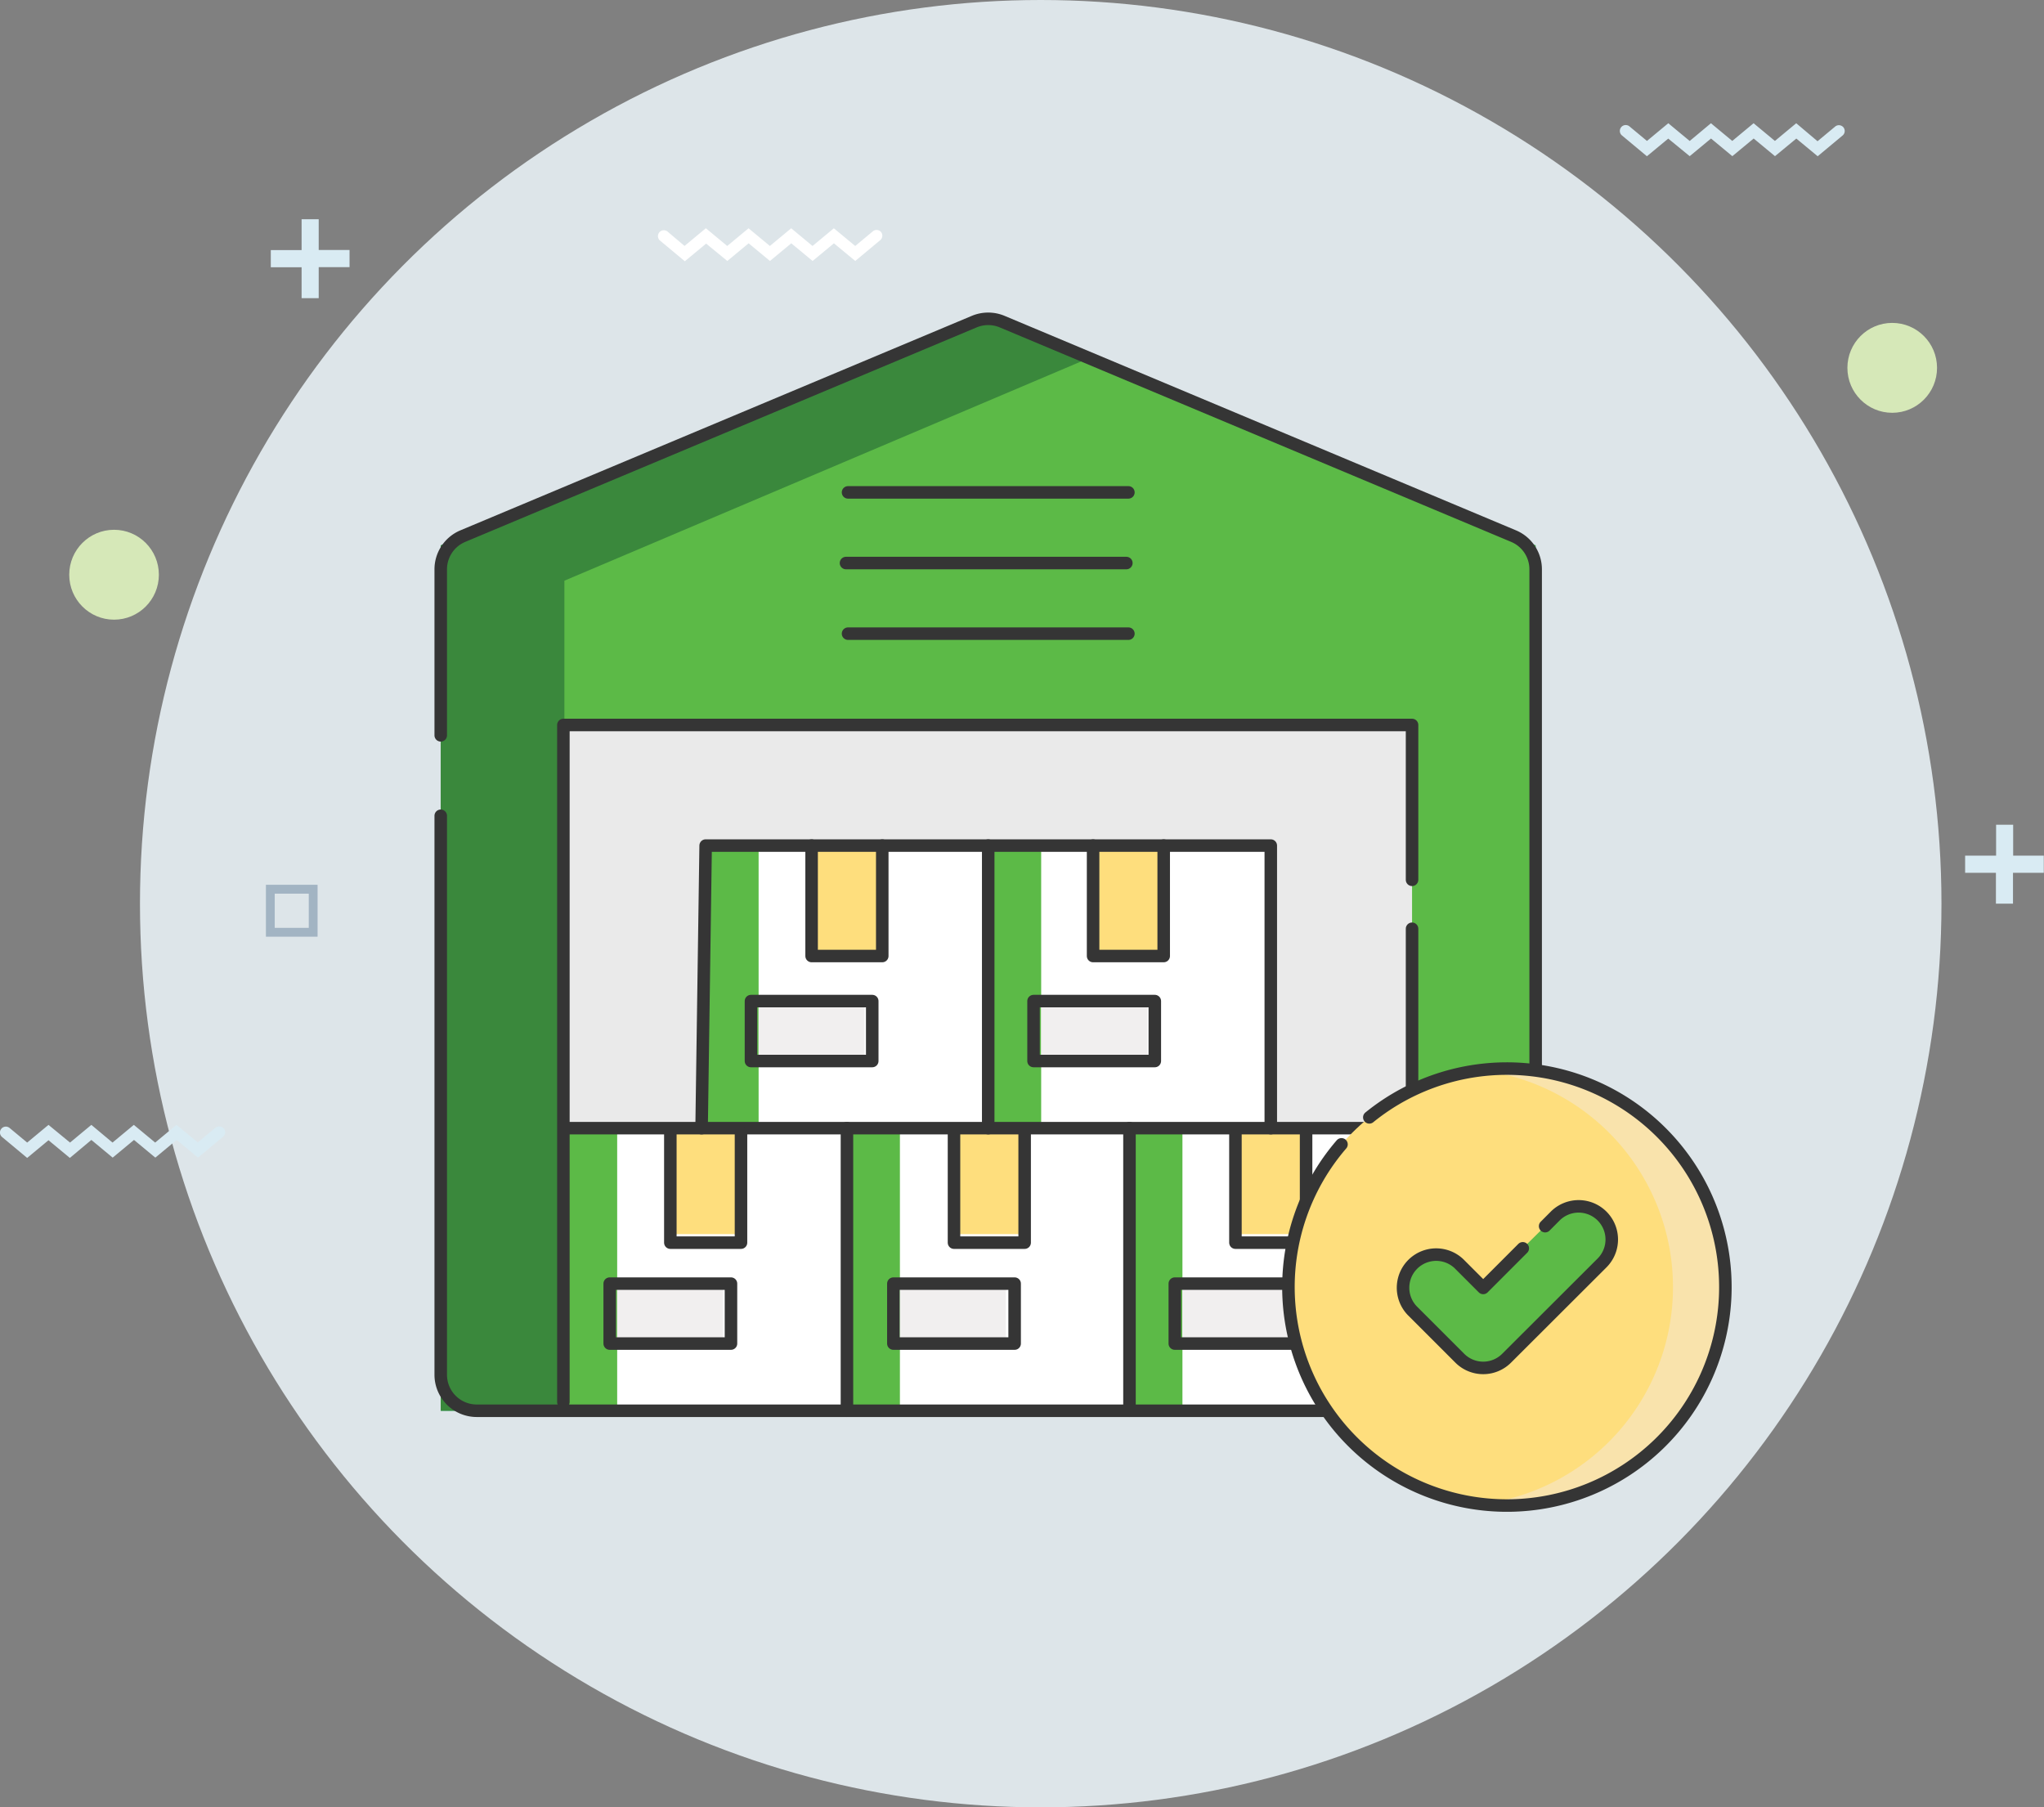
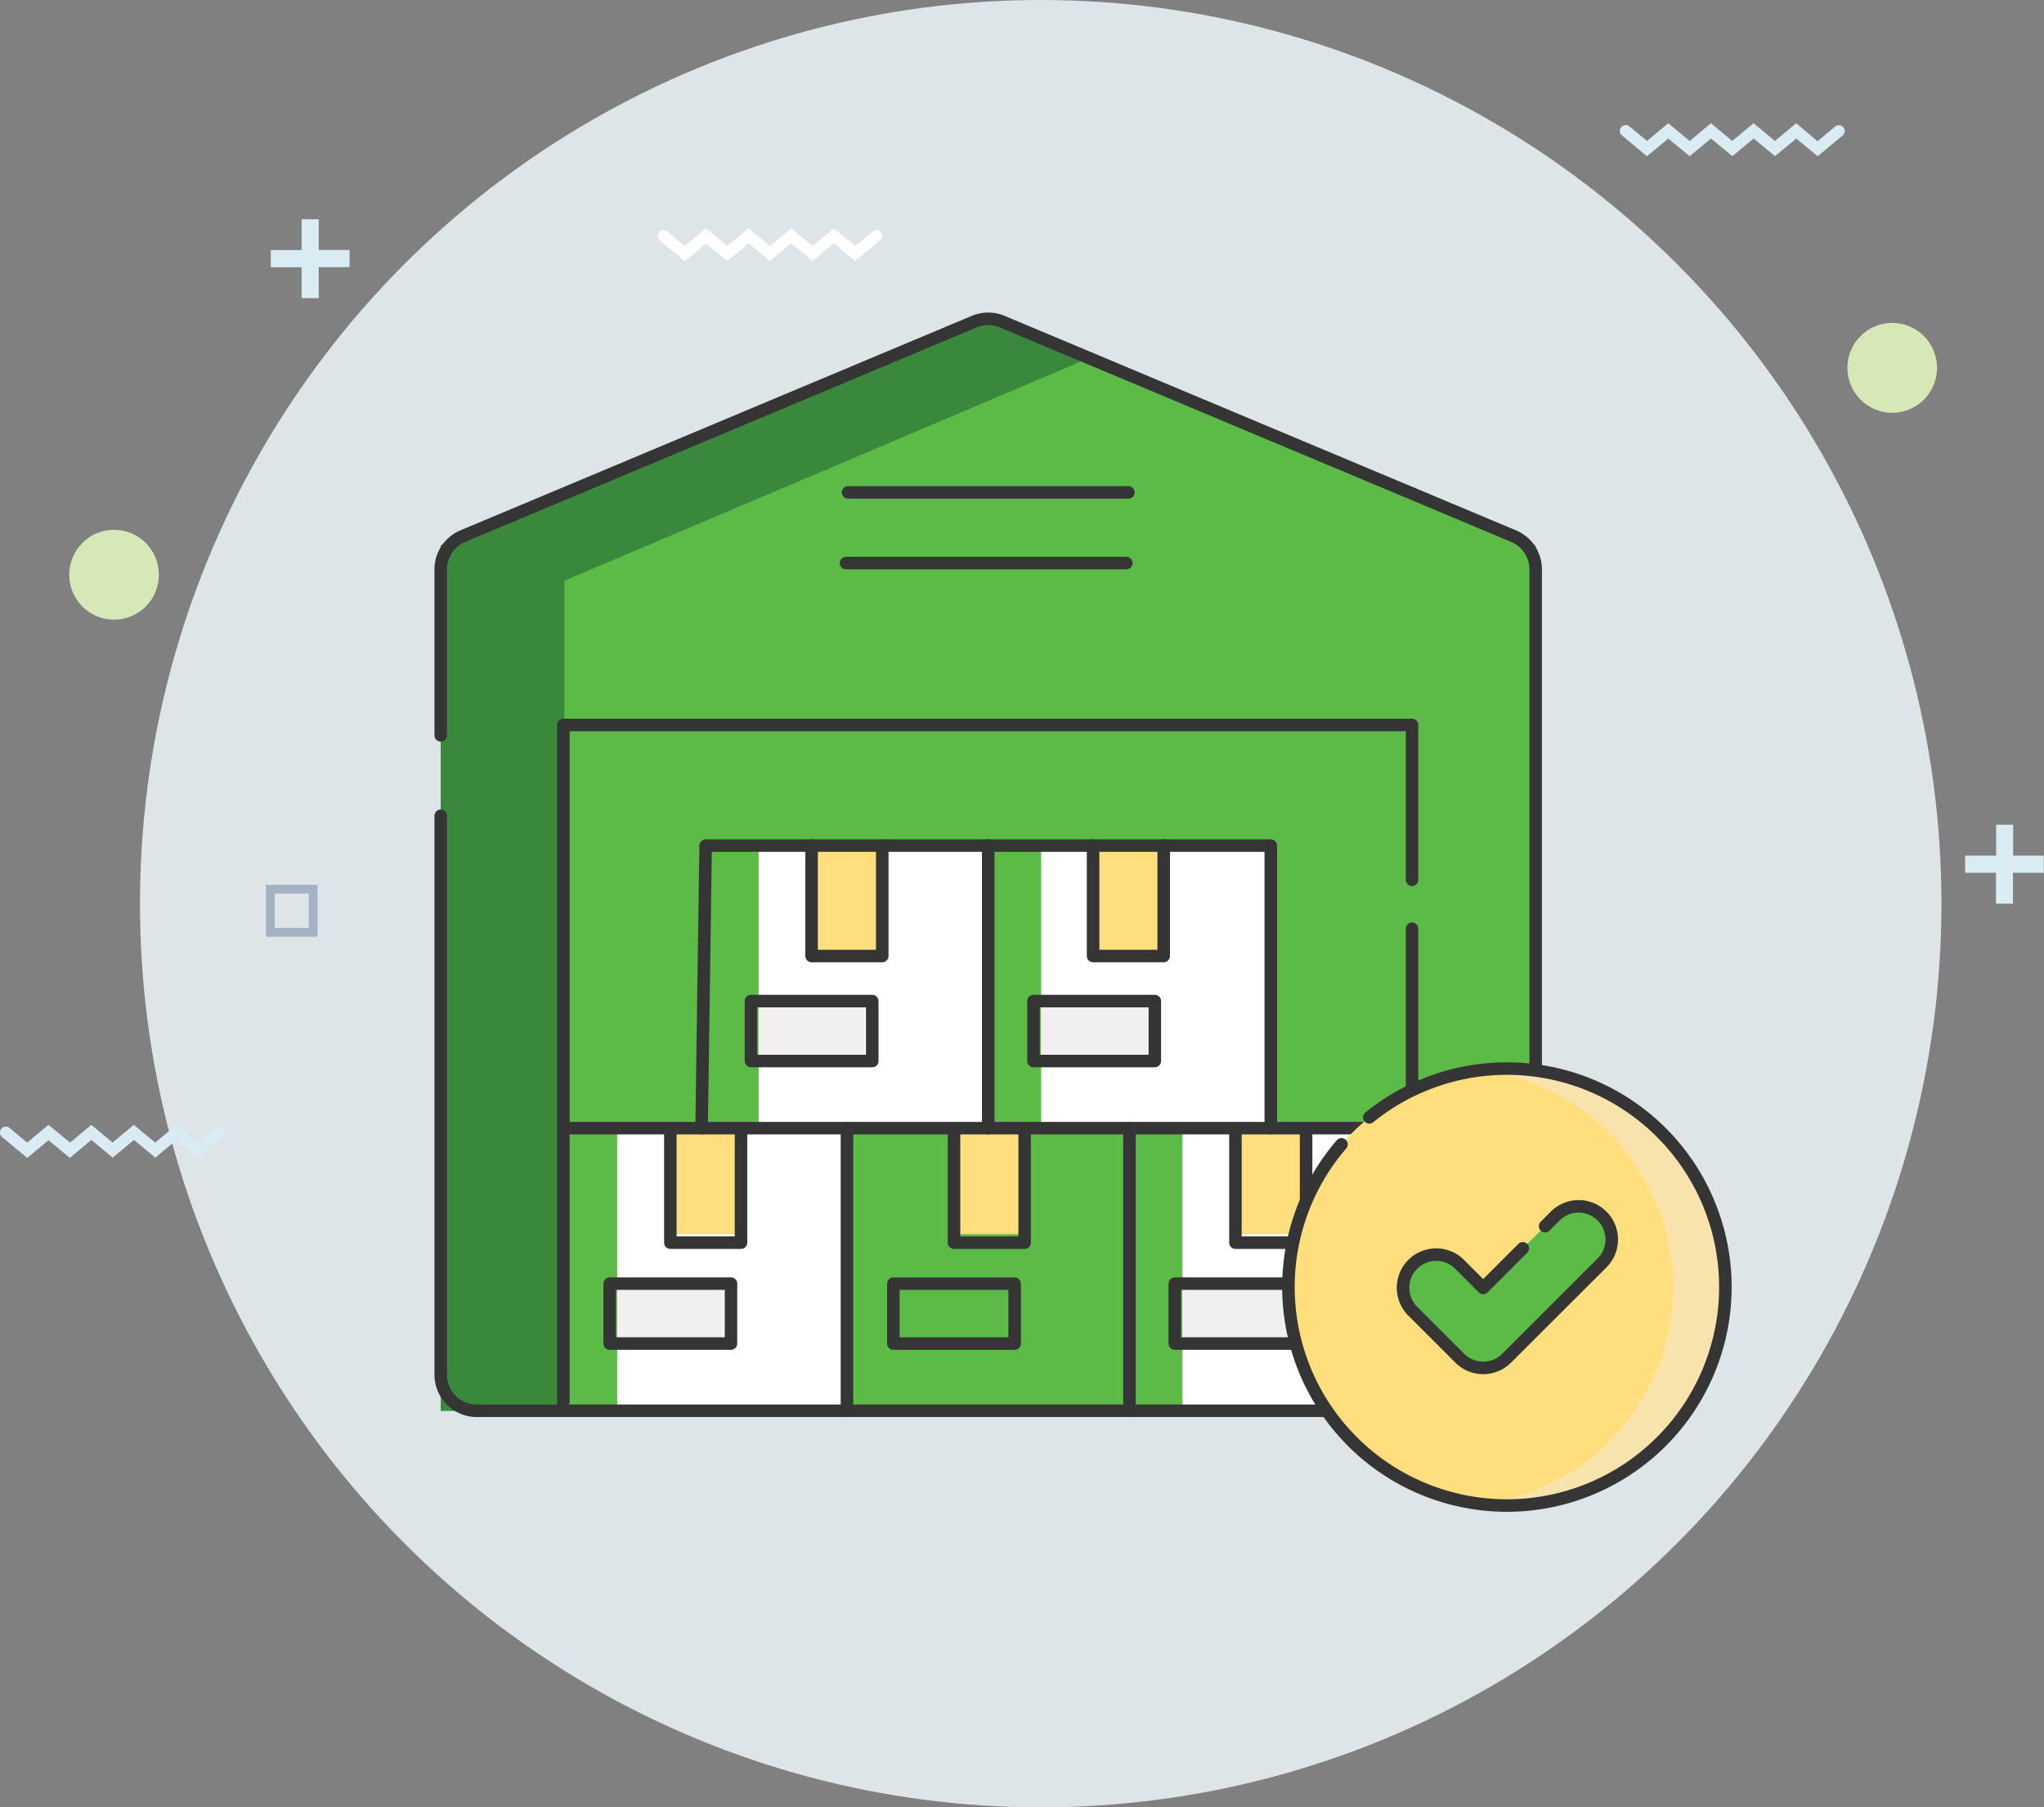
<svg xmlns="http://www.w3.org/2000/svg" id="Layer_1" data-name="Layer 1" viewBox="0 0 489.79 433.06">
  <rect x="0" y="0" width="489.79" height="433.06" fill="#808080" stroke="none" />
  <defs>
    <style>.cls-1{fill:#dde5e9;}.cls-2{fill:#a2b4c3;}.cls-3{fill:#d9ebf3;}.cls-4{fill:#fff;}.cls-5{fill:#d6e8b8;}.cls-6{fill:#286e37;opacity:0.65;}.cls-7{fill:#51b2d2;}.cls-8{fill:#5cba47;}.cls-9{fill:#eaeaea;}.cls-10{fill:#fede7d;}.cls-11{fill:#f1efef;}.cls-12{fill:none;stroke:#353535;stroke-linecap:round;stroke-linejoin:round;stroke-width:3px;}.cls-13{fill:#f9e3ac;}</style>
  </defs>
  <ellipse id="Ellipse_7" data-name="Ellipse 7" class="cls-1" cx="249.38" cy="216.53" rx="215.84" ry="216.53" />
  <g id="Group_62" data-name="Group 62">
    <path id="Path_330" data-name="Path 330" class="cls-2" d="M81.21,257.91H68.83V245.47H81.21Zm-10.27-2.12H79.1V247.6H70.94Z" transform="translate(-5.11 -33.47)" />
  </g>
  <path id="Path_331" data-name="Path 331" class="cls-3" d="M81.48,93.37V86h-4.1v7.4H70v4.11h7.38v7.41h4.1V97.48h7.39V93.37Z" transform="translate(-5.11 -33.47)" />
  <path id="Path_332" data-name="Path 332" class="cls-3" d="M487.51,238.49v-7.4h-4.09v7.4H476v4.11h7.38V250h4.09v-7.4h7.38v-4.11Z" transform="translate(-5.11 -33.47)" />
  <path id="Path_333" data-name="Path 333" class="cls-3" d="M446.85,64a1.4,1.4,0,0,0-2-.2h0l-4.22,3.51L435.53,63l-5.11,4.24L425.31,63l-5.11,4.24L415.09,63,410,67.25,404.87,63l-5.11,4.24-4.21-3.5a1.41,1.41,0,0,0-1.8,2.17h0l6,5,5.11-4.23L410,70.89l5.11-4.23,5.11,4.23,5.11-4.23,5.11,4.23,5.11-4.22,5.12,4.24,6-5A1.4,1.4,0,0,0,446.85,64Z" transform="translate(-5.11 -33.47)" />
  <path id="Path_334" data-name="Path 334" class="cls-3" d="M58.72,303.9a1.41,1.41,0,0,0-2-.2h0l-4.22,3.5L47.4,303l-5.11,4.24L37.18,303l-5.11,4.24L27,303l-5.11,4.24L16.73,303l-5.11,4.24-4.21-3.5a1.41,1.41,0,0,0-1.79,2.18h0l6,5,5.11-4.24,5.12,4.24L27,306.61l5.11,4.24,5.11-4.24,5.11,4.24,5.11-4.24,5.11,4.24,6-5a1.41,1.41,0,0,0,.19-2Z" transform="translate(-5.11 -33.47)" />
  <path id="Path_335" data-name="Path 335" class="cls-4" d="M216.26,89.1a1.4,1.4,0,0,0-2-.2h0l-4.22,3.51-5.12-4.24-5.11,4.24-5.11-4.24-5.11,4.24-5.11-4.24-5.11,4.24-5.12-4.25-5.11,4.24L165,88.9a1.41,1.41,0,0,0-1.79,2.17h0l6,5,5.11-4.23L179.39,96l5.11-4.23L189.61,96l5.11-4.23L199.83,96l5.11-4.23L210.05,96l6-5A1.41,1.41,0,0,0,216.26,89.1Z" transform="translate(-5.11 -33.47)" />
  <ellipse id="Ellipse_8" data-name="Ellipse 8" class="cls-5" cx="453.42" cy="88.14" rx="10.74" ry="10.77" />
  <ellipse id="Ellipse_9" data-name="Ellipse 9" class="cls-5" cx="27.33" cy="137.71" rx="10.74" ry="10.77" />
  <path class="cls-6" d="M124.84,353.79c-5.73,3.75-9.29,5.07-15,8.81.33.28-.07,1.54.6,1.81a5.19,5.19,0,0,0,1.71.6l263.72-.93c.44,0,1.66-1.42,2.42-1.69s.07.32.43,0l-13.23-8.64Z" transform="translate(-5.11 -33.47)" />
  <path class="cls-7" d="M373.09,371.5H110.72V164.15l131.19-55,131.18,55Z" transform="translate(-5.11 -33.47)" />
  <path class="cls-8" d="M373.09,371.5H110.72V164.15l131.19-55,131.18,55Z" transform="translate(-5.11 -33.47)" />
  <path class="cls-6" d="M266.08,119.27l-24.17-10.13-131.19,55V371.5h29.63V172.61Z" transform="translate(-5.11 -33.47)" />
-   <path class="cls-9" d="M140.35,206.46H343.47v165H140.35Z" transform="translate(-5.11 -33.47)" />
-   <path class="cls-4" d="M208.05,303.79h67.71V371.5H208.05Z" transform="translate(-5.11 -33.47)" />
  <path class="cls-8" d="M208.05,303.79h12.7V371.5h-12.7Z" transform="translate(-5.11 -33.47)" />
  <path class="cls-10" d="M233.44,303.79h16.93v25.39H233.44Z" transform="translate(-5.11 -33.47)" />
-   <path class="cls-11" d="M220.75,341.88h25.39v12.69H220.75Z" transform="translate(-5.11 -33.47)" />
  <path class="cls-4" d="M275.76,303.79h67.71V371.5H275.76Z" transform="translate(-5.11 -33.47)" />
  <path class="cls-8" d="M275.76,303.79h12.69V371.5H275.76Z" transform="translate(-5.11 -33.47)" />
  <path class="cls-10" d="M301.15,303.79h16.93v25.39H301.15Z" transform="translate(-5.11 -33.47)" />
  <path class="cls-11" d="M288.45,341.88h25.39v12.69H288.45Z" transform="translate(-5.11 -33.47)" />
  <path class="cls-4" d="M140.35,303.79h67.7V371.5h-67.7Z" transform="translate(-5.11 -33.47)" />
  <path class="cls-8" d="M140.35,303.79H153V371.5H140.35Z" transform="translate(-5.11 -33.47)" />
  <path class="cls-10" d="M165.74,303.79h16.92v25.39H165.74Z" transform="translate(-5.11 -33.47)" />
  <path class="cls-11" d="M153,341.88h25.39v12.69H153Z" transform="translate(-5.11 -33.47)" />
  <path class="cls-4" d="M241.91,236.09h67.7v67.7h-67.7Z" transform="translate(-5.11 -33.47)" />
  <path class="cls-8" d="M241.91,236.09H254.6v67.7H241.91Z" transform="translate(-5.11 -33.47)" />
  <path class="cls-10" d="M267.3,236.09h16.92v25.39H267.3Z" transform="translate(-5.11 -33.47)" />
  <path class="cls-11" d="M254.6,274.17H280v12.7H254.6Z" transform="translate(-5.11 -33.47)" />
  <path class="cls-4" d="M174.2,236.09h67.71v67.7H174.2Z" transform="translate(-5.11 -33.47)" />
  <path class="cls-8" d="M174.2,236.09h12.69v67.7H174.2Z" transform="translate(-5.11 -33.47)" />
  <path class="cls-10" d="M199.59,236.09h16.93v25.39H199.59Z" transform="translate(-5.11 -33.47)" />
  <path class="cls-11" d="M186.89,274.17h25.39v12.7H186.89Z" transform="translate(-5.11 -33.47)" />
  <path class="cls-12" d="M110.72,209.66V169.88a8.63,8.63,0,0,1,5.29-7.95l122.56-51.4a8.67,8.67,0,0,1,6.67,0l122.56,51.4a8.63,8.63,0,0,1,5.29,7.95v193a8.62,8.62,0,0,1-8.63,8.62H119.35a8.63,8.63,0,0,1-8.63-8.62V228.94" transform="translate(-5.11 -33.47)" />
  <polyline class="cls-12" points="135 335.94 135 173.71 338.36 173.71 338.36 210.81" />
  <line class="cls-12" x1="338.36" y1="338.03" x2="338.36" y2="222.54" />
  <line class="cls-12" x1="135.24" y1="270.32" x2="338.36" y2="270.32" />
  <line class="cls-12" x1="202.95" y1="338.03" x2="202.95" y2="270.32" />
  <line class="cls-12" x1="270.65" y1="338.03" x2="270.65" y2="270.32" />
  <polyline class="cls-12" points="168.12 270.32 169.09 202.61 236.8 202.61 304.51 202.61 304.51 270.32" />
  <line class="cls-12" x1="236.8" y1="270.32" x2="236.8" y2="202.61" />
  <line class="cls-12" x1="203.21" y1="117.98" x2="270.39" y2="117.98" />
  <line class="cls-12" x1="202.72" y1="134.91" x2="269.9" y2="134.91" />
-   <line class="cls-12" x1="203.21" y1="151.83" x2="270.39" y2="151.83" />
  <polyline class="cls-12" points="194.48 202.61 194.48 229.07 211.41 229.07 211.41 202.61" />
  <polyline class="cls-12" points="261.93 202.61 261.93 229.07 278.85 229.07 278.85 202.61" />
  <polyline class="cls-12" points="296.04 271.29 296.04 297.75 312.97 297.75 312.97 271.29" />
  <polyline class="cls-12" points="228.6 271.29 228.6 297.75 245.53 297.75 245.53 271.29" />
  <polyline class="cls-12" points="160.63 271.29 160.63 297.75 177.56 297.75 177.56 271.29" />
  <rect class="cls-12" x="146.1" y="307.57" width="29.06" height="14.36" />
  <rect class="cls-12" x="214.07" y="307.57" width="29.06" height="14.36" />
  <rect class="cls-12" x="179.95" y="239.87" width="29.06" height="14.36" />
  <rect class="cls-12" x="247.66" y="239.87" width="29.06" height="14.36" />
  <rect class="cls-12" x="281.51" y="307.57" width="29.06" height="14.36" />
  <circle class="cls-10" cx="361.11" cy="308.4" r="52.37" />
  <path class="cls-13" d="M366.22,289.51a53.71,53.71,0,0,0-6.38.38,52.37,52.37,0,0,1,0,104,51.68,51.68,0,0,0,6.38.39,52.37,52.37,0,0,0,0-104.74Z" transform="translate(-5.11 -33.47)" />
  <path class="cls-8" d="M370,332.58l-9.48,9.49-5.8-5.8a7.94,7.94,0,0,0-11.23,11.22l11.42,11.42a7.93,7.93,0,0,0,11.22,0L389,336.08a7.94,7.94,0,0,0-11.22-11.23l-2.42,2.42" transform="translate(-5.11 -33.47)" />
  <path class="cls-12" d="M333.23,301.2a52.35,52.35,0,1,1-6.67,6.47" transform="translate(-5.11 -33.47)" />
  <path class="cls-12" d="M370,332.58l-9.48,9.49-5.8-5.8a7.94,7.94,0,0,0-11.23,11.22l11.42,11.42a7.93,7.93,0,0,0,11.22,0L389,336.08a7.94,7.94,0,0,0-11.23-11.23l-2.41,2.42" transform="translate(-5.11 -33.47)" />
</svg>